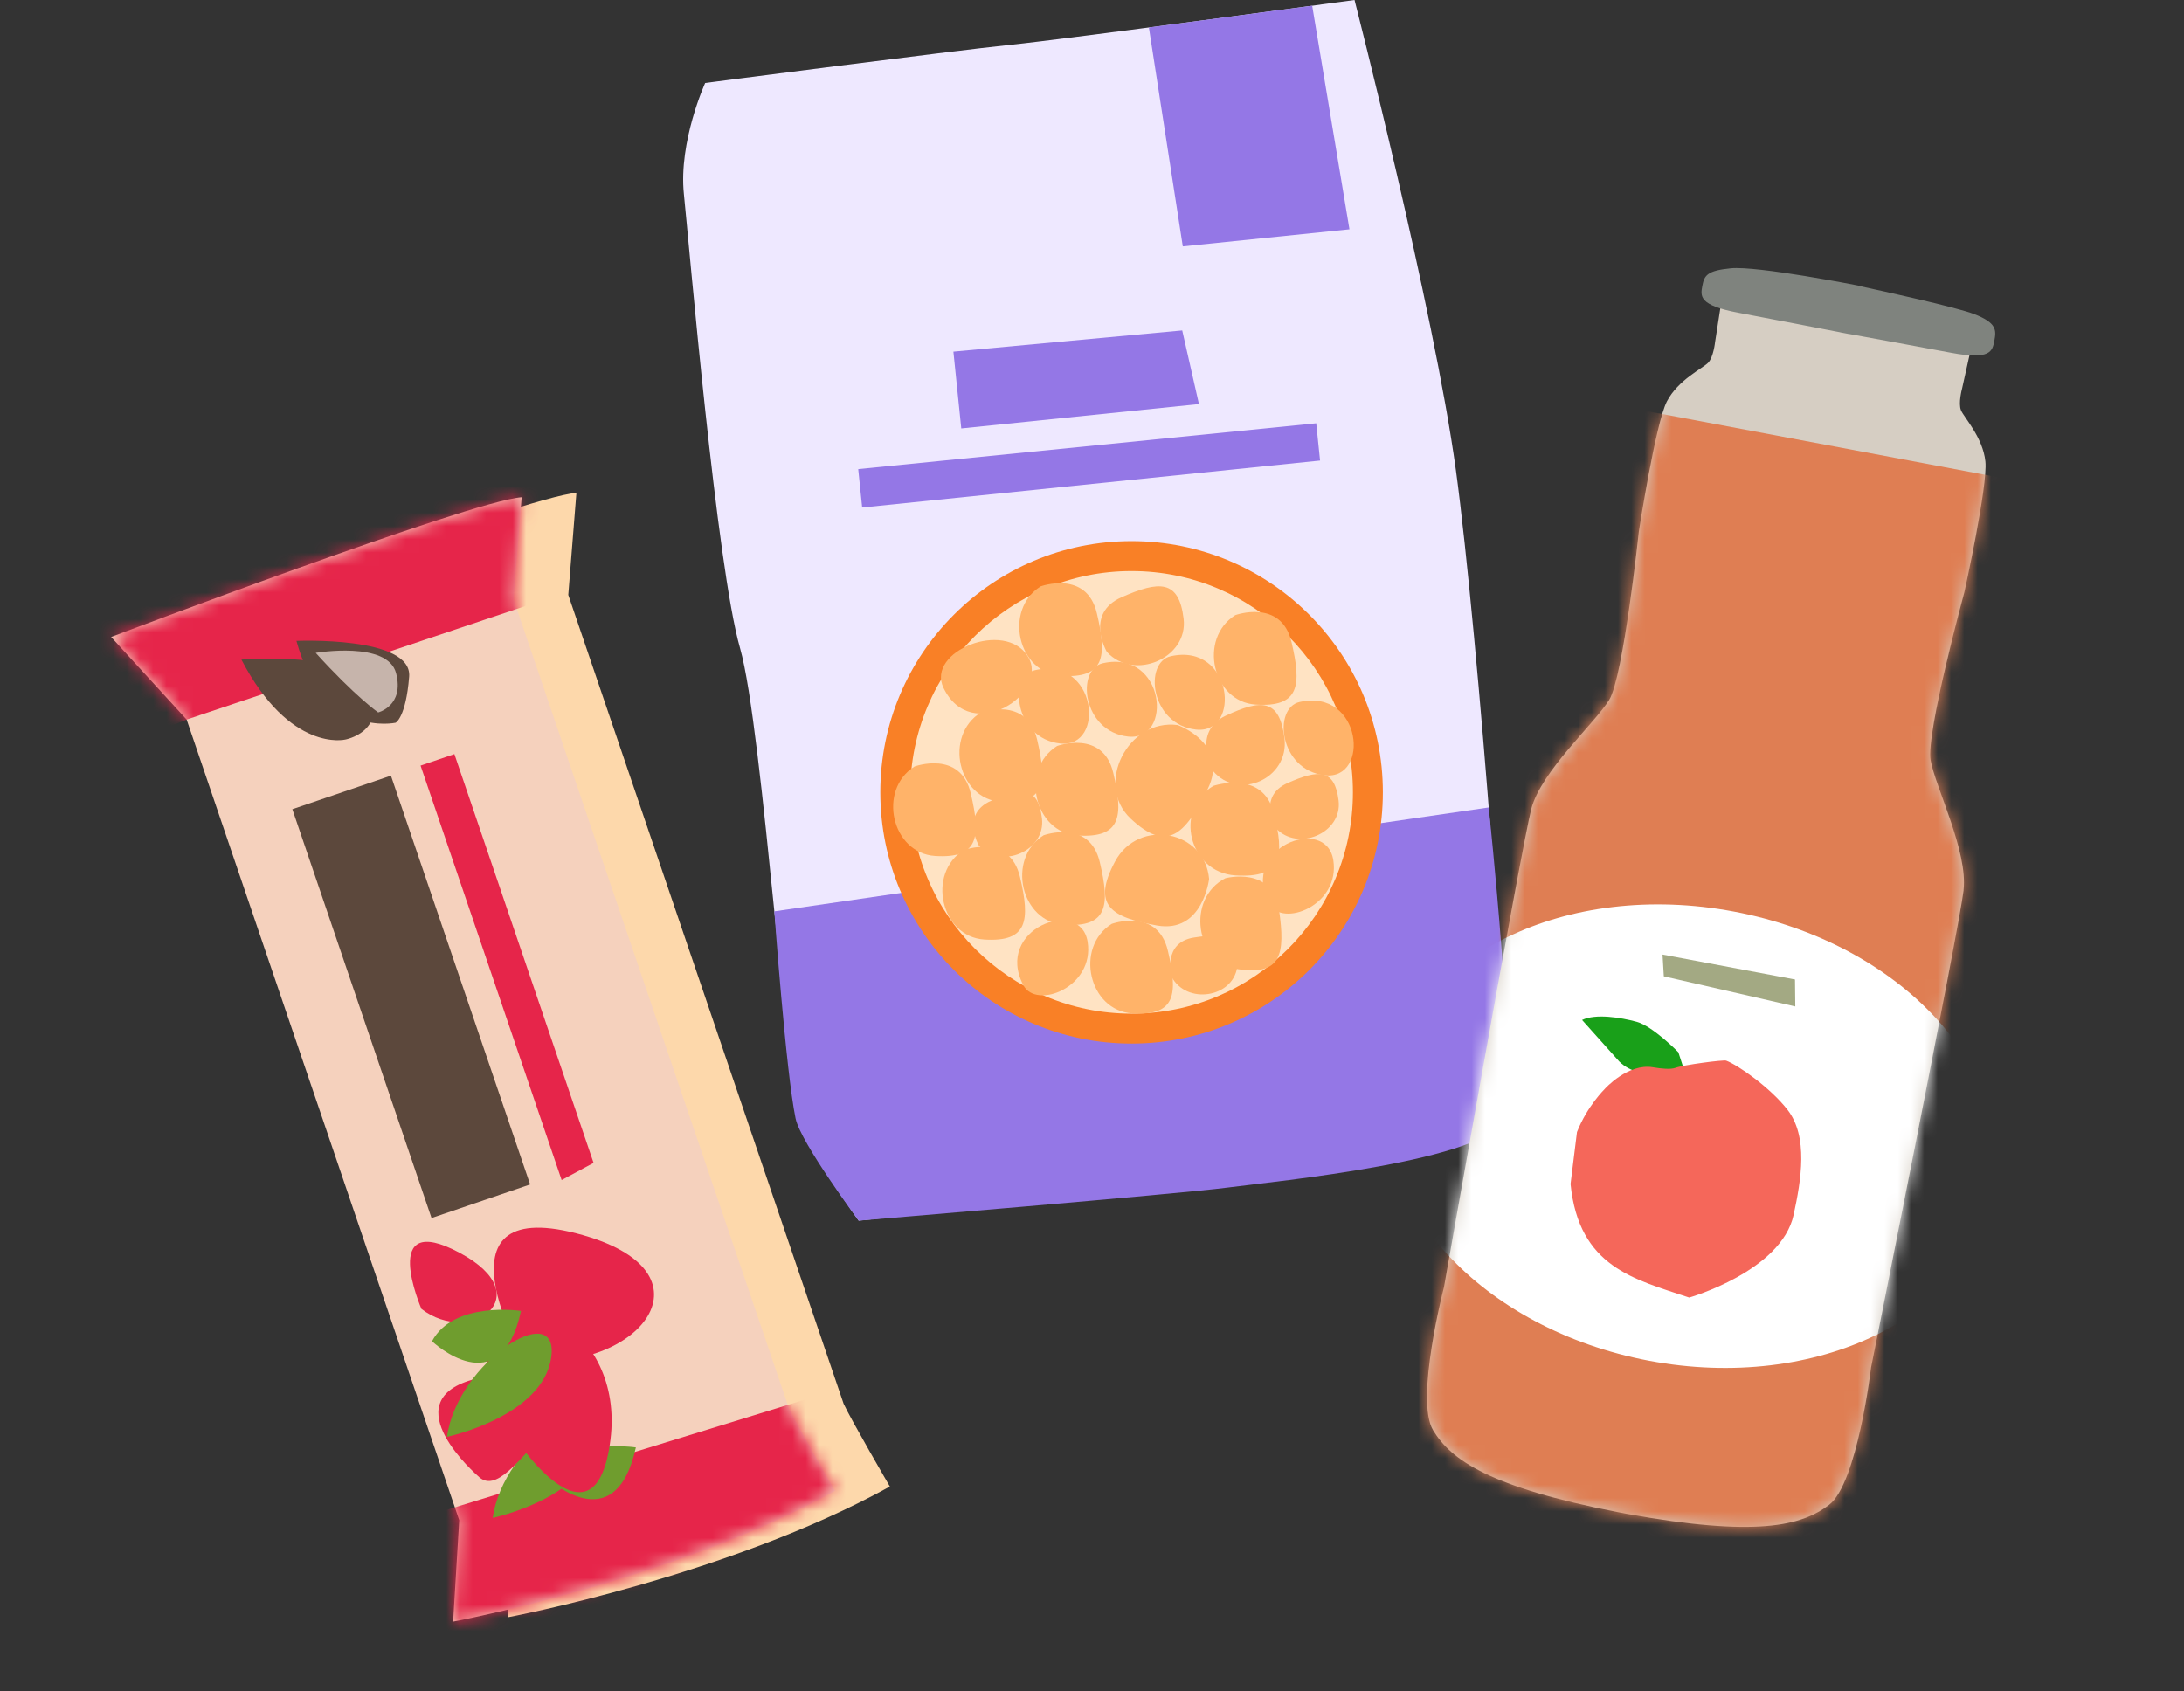
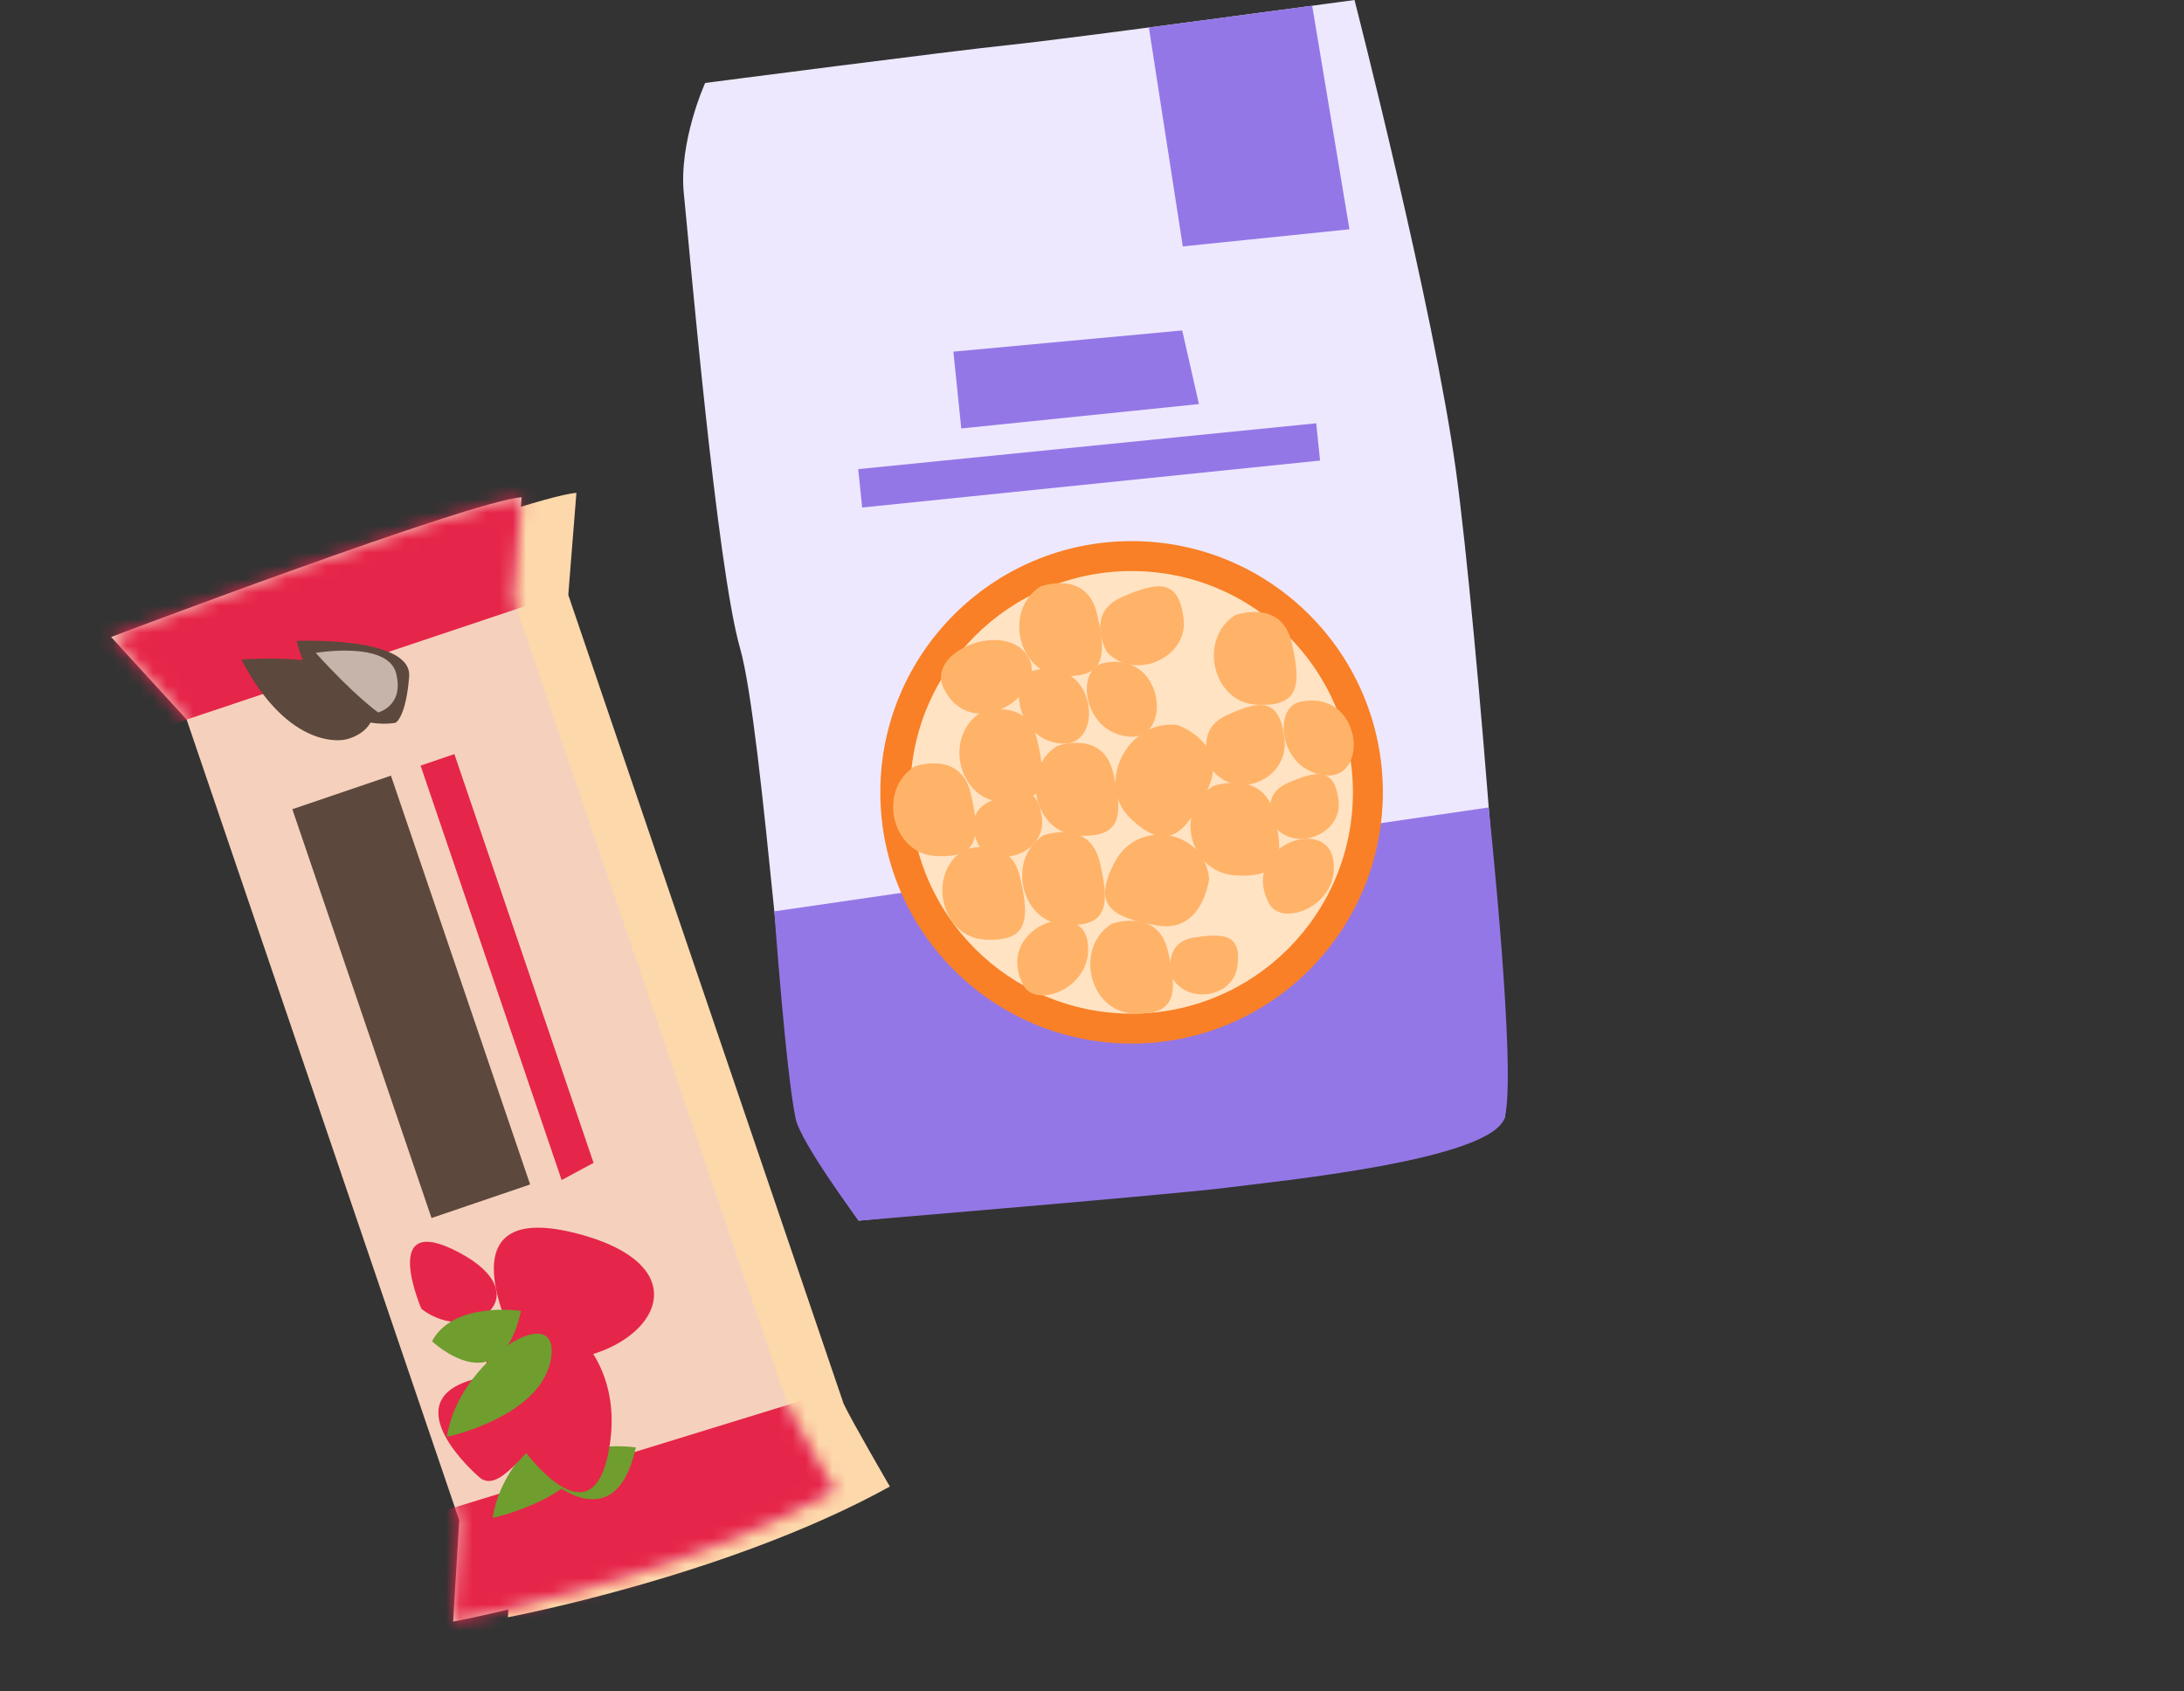
<svg xmlns="http://www.w3.org/2000/svg" width="164" height="127" viewBox="0 0 164 127" fill="none">
  <rect x="0" y="0" width="164" height="127" fill="#333333" stroke="none" />
  <g clip-path="url(#clip0_4328_12596)">
    <path d="M85.431 89.526C102.697 87.345 112.361 85.842 112.985 83.939C113.607 82.035 110.977 47.426 109.327 35.323C107.675 23.22 101.712 0 101.712 0C101.712 0 80.156 2.927 75.839 3.371C71.521 3.815 52.952 6.231 52.952 6.231C52.952 6.231 50.948 10.629 51.354 14.577C51.76 18.524 53.816 42.553 55.567 48.663C57.319 54.773 59.092 83.025 60.355 85.349C61.616 87.675 64.481 91.675 64.481 91.675L85.431 89.524V89.526Z" fill="#EEE8FF" />
    <path d="M58.145 68.445L111.788 60.643C111.788 60.643 113.929 80.722 112.982 83.939C112.033 87.155 95.806 88.717 92.165 89.194C88.524 89.671 64.48 91.677 64.48 91.677C64.48 91.677 60.118 85.811 59.742 84.007C59.007 80.452 58.145 68.448 58.145 68.448V68.445Z" fill="#9477E6" />
    <path d="M84.972 78.377C95.393 78.377 103.841 69.929 103.841 59.508C103.841 49.088 95.393 40.64 84.972 40.64C74.552 40.64 66.104 49.088 66.104 59.508C66.104 69.929 74.552 78.377 84.972 78.377Z" fill="#F98026" />
    <path d="M84.973 76.129C94.152 76.129 101.593 68.688 101.593 59.509C101.593 50.329 94.152 42.888 84.973 42.888C75.793 42.888 68.352 50.329 68.352 59.509C68.352 68.688 75.793 76.129 84.973 76.129Z" fill="#FFE3C3" />
    <path d="M86.271 2.063L88.818 18.505L101.332 17.221L98.534 0.43L86.271 2.063Z" fill="#9477E6" />
    <path d="M71.592 26.41L72.183 32.178L90.031 30.348L88.775 24.817L71.592 26.41Z" fill="#9477E6" />
    <path d="M64.445 35.233L64.742 38.117L99.125 34.59L98.837 31.791L64.445 35.233Z" fill="#9477E6" />
    <path d="M79.375 56.029C76.574 57.79 77.657 62.542 80.921 62.749C84.184 62.955 84.372 61.322 83.596 58.044C82.822 54.766 79.373 56.029 79.373 56.029H79.375Z" fill="#FFB369" />
    <path d="M83.477 69.388C80.676 71.149 81.758 75.901 85.022 76.108C88.288 76.314 88.474 74.681 87.697 71.403C86.924 68.125 83.475 69.388 83.475 69.388H83.477Z" fill="#FFB369" />
    <path d="M87.971 73.347C89.084 75.469 92.578 74.954 92.91 72.609C93.243 70.264 92.075 70.038 89.665 70.411C87.254 70.786 87.973 73.347 87.973 73.347H87.971Z" fill="#FFB369" />
-     <path d="M92.013 65.96C89.07 67.472 89.734 72.3 92.97 72.79C96.205 73.278 96.53 71.669 96.044 68.336C95.557 65.004 92.013 65.96 92.013 65.96Z" fill="#FFB369" />
    <path d="M91.116 59.024C88.113 60.783 89.278 65.538 92.78 65.747C96.283 65.956 96.478 64.325 95.645 61.044C94.811 57.764 91.113 59.024 91.113 59.024H91.116Z" fill="#FFB369" />
    <path d="M68.675 57.567C65.874 59.328 66.956 64.08 70.22 64.287C73.486 64.493 73.671 62.86 72.895 59.582C72.121 56.304 68.672 57.567 68.672 57.567H68.675Z" fill="#FFB369" />
    <path d="M88.434 54.455C84.695 53.961 82.184 58.92 84.899 61.476C87.615 64.035 88.965 62.737 90.672 59.297C92.379 55.858 88.436 54.455 88.436 54.455H88.434Z" fill="#FFB369" />
    <path d="M90.793 66.01C90.48 62.35 85.49 61.412 83.731 64.702C81.972 67.992 83.418 68.889 86.874 69.507C90.328 70.124 90.793 66.01 90.793 66.01Z" fill="#FFB369" />
    <path d="M78.143 44.039C75.343 45.8 76.425 50.553 79.689 50.759C82.955 50.966 83.14 49.333 82.364 46.054C81.59 42.776 78.141 44.039 78.141 44.039H78.143Z" fill="#FFB369" />
    <path d="M92.758 46.199C89.957 47.961 91.04 52.713 94.303 52.919C97.57 53.126 97.755 51.493 96.979 48.215C96.205 44.937 92.756 46.199 92.756 46.199H92.758Z" fill="#FFB369" />
    <path d="M78.364 62.734C75.563 64.496 76.646 69.248 79.909 69.454C83.176 69.661 83.361 68.028 82.585 64.75C81.811 61.472 78.362 62.734 78.362 62.734H78.364Z" fill="#FFB369" />
    <path d="M73.652 53.51C70.851 55.272 71.934 60.024 75.198 60.23C78.464 60.437 78.649 58.804 77.873 55.526C77.099 52.248 73.65 53.51 73.65 53.51H73.652Z" fill="#FFB369" />
    <path d="M73.513 63.52C75.186 65.341 78.533 63.9 78.243 61.472C77.954 59.043 76.727 59.129 74.422 60.142C72.117 61.156 73.513 63.52 73.513 63.52Z" fill="#FFB369" />
    <path d="M95.787 62.184C97.46 64.004 100.807 62.564 100.518 60.135C100.226 57.707 99.001 57.792 96.696 58.806C94.391 59.82 95.787 62.184 95.787 62.184Z" fill="#FFB369" />
    <path d="M91.083 57.902C93.024 60.18 96.825 58.455 96.452 55.447C96.079 52.44 94.681 52.525 92.065 53.74C89.45 54.956 91.083 57.899 91.083 57.899V57.902Z" fill="#FFB369" />
    <path d="M83.119 48.965C85.158 51.182 89.234 49.428 88.88 46.47C88.526 43.512 87.033 43.617 84.228 44.851C81.419 46.085 83.119 48.965 83.119 48.965Z" fill="#FFB369" />
    <path d="M72.371 63.843C69.57 65.604 70.652 70.356 73.916 70.563C77.182 70.769 77.367 69.136 76.591 65.858C75.817 62.58 72.368 63.843 72.368 63.843H72.371Z" fill="#FFB369" />
    <path d="M82.818 49.81C80.774 50.263 81.279 54.946 84.707 55.319C88.135 55.692 87.489 48.77 82.818 49.81Z" fill="#FFB369" />
    <path d="M95.293 67.857C96.264 69.711 100.653 68.004 100.119 64.598C99.585 61.192 93.072 63.617 95.293 67.857Z" fill="#FFB369" />
    <path d="M76.845 73.993C77.816 75.847 82.205 74.14 81.671 70.734C81.137 67.328 74.623 69.754 76.845 73.993Z" fill="#FFB369" />
    <path d="M77.723 50.332C75.68 50.785 76.185 55.469 79.613 55.841C83.04 56.214 82.395 49.292 77.723 50.332Z" fill="#FFB369" />
    <path d="M97.598 52.72C95.555 53.173 96.06 57.857 99.488 58.229C102.915 58.602 102.27 51.68 97.598 52.72Z" fill="#FFB369" />
-     <path d="M87.918 49.285C85.874 49.739 86.38 54.422 89.808 54.794C93.235 55.167 92.59 48.245 87.918 49.285Z" fill="#FFB369" />
    <path d="M70.847 51.657C72.935 56.01 78.893 52.043 77.177 49.29C75.461 46.536 69.529 48.917 70.847 51.657Z" fill="#FFB369" />
  </g>
  <path d="M38.137 121.46L38.595 113.847L18.127 53.714L12.456 47.512C12.456 47.512 39.452 37.295 43.283 37.018L42.673 44.682L63.348 105.425C63.882 106.591 66.821 111.645 66.821 111.645C54.698 118.353 38.137 121.462 38.137 121.462V121.46Z" fill="#FDD8AB" />
  <path d="M34.026 121.787L34.484 114.175L14.015 54.042L8.345 47.84C8.345 47.84 35.341 37.623 39.172 37.345L38.562 45.01L59.237 105.753C59.771 106.918 62.709 111.972 62.709 111.972C50.587 118.68 34.026 121.79 34.026 121.79V121.787Z" fill="#F5D1BD" />
  <mask id="mask0_4328_12596" style="mask-type:luminance" maskUnits="userSpaceOnUse" x="8" y="37" width="55" height="85">
    <path d="M34.026 121.787L34.484 114.175L14.015 54.042L8.345 47.84C8.345 47.84 35.341 37.623 39.172 37.345L38.562 45.01L59.237 105.753C59.771 106.918 62.709 111.972 62.709 111.972C50.587 118.68 34.026 121.79 34.026 121.79V121.787Z" fill="white" />
  </mask>
  <g mask="url(#mask0_4328_12596)">
    <path d="M30.933 114.199L62.068 104.616L68.003 112.594L40.029 124.997C40.029 124.997 23.61 127.617 23.707 126.865C23.804 126.112 27.41 110.821 27.41 110.821L30.933 114.196V114.199Z" fill="#E6254A" />
    <path d="M3.709 50.648L11.333 55.124L14.015 54.042L46.26 43.234L42.694 32.757L13.405 37.813L0.265 45.504L3.709 50.648Z" fill="#E6254A" />
  </g>
  <path d="M36.998 114.002C36.998 114.002 44.221 112.473 44.828 108.008C45.438 103.543 37.783 108.355 36.998 114.002Z" fill="#6F9D2E" />
  <path d="M47.748 108.708C47.748 108.708 42.702 107.932 41.064 110.985C41.064 110.985 46.184 115.846 47.748 108.708Z" fill="#6F9D2E" />
  <path d="M39.326 102.098C39.326 102.098 32.236 89.799 43.264 92.626C54.292 95.454 47.85 103.261 39.326 102.098Z" fill="#E6254A" />
  <path d="M38.941 108.367C38.941 108.367 44.733 116.848 45.837 108.148C46.941 99.448 37.876 95.565 36.751 100.79C35.625 106.012 38.941 108.367 38.941 108.367Z" fill="#E6254A" />
  <path d="M31.645 98.302C31.645 98.302 28.407 90.827 34.508 94.086C40.611 97.345 35.322 101.148 31.645 98.302Z" fill="#E6254A" />
  <path d="M35.885 110.849C35.885 110.849 29.506 105.335 35.45 103.626C41.394 101.917 42.882 105.587 40.926 107.593C38.97 109.598 37.218 112.224 35.885 110.847V110.849Z" fill="#E6254A" />
  <path d="M33.563 107.913C33.563 107.913 40.786 106.384 41.394 101.919C42.004 97.454 34.349 102.266 33.563 107.913Z" fill="#6F9D2E" />
  <path d="M39.124 98.456C39.124 98.456 34.078 97.68 32.44 100.733C32.44 100.733 37.56 105.594 39.124 98.456Z" fill="#6F9D2E" />
  <path d="M29.356 58.255L21.952 60.775L32.404 91.479L39.808 88.958L29.356 58.255Z" fill="#5C483C" />
  <path d="M42.174 88.627L31.581 57.5L34.12 56.636L44.572 87.338L42.174 88.627Z" fill="#E6254A" />
  <path d="M25.922 55.545C25.922 55.545 21.787 56.553 18.127 49.539C18.127 49.539 26.729 48.801 27.847 51.903C28.965 55.006 25.922 55.545 25.922 55.545Z" fill="#5C483C" />
  <path d="M29.713 54.279C29.713 54.279 24.286 55.504 22.259 48.134C22.259 48.134 30.973 47.756 30.724 50.826C30.477 53.895 29.71 54.279 29.71 54.279H29.713Z" fill="#5C483C" />
  <path d="M28.396 53.508C28.396 53.508 26.67 52.304 23.707 49.033C23.707 49.033 29.11 48.112 29.744 50.562C30.375 53.012 28.396 53.508 28.396 53.508Z" fill="#C6B4AB" />
  <g clip-path="url(#clip1_4328_12596)">
    <path d="M147.446 66.859C147.788 63.962 145.334 59.124 144.973 57.104C144.612 55.084 147.502 44.498 147.502 44.498C147.502 44.498 149.279 36.485 149.087 34.654C148.893 32.823 147.466 31.342 147.253 30.809C147.039 30.276 147.33 29.208 147.33 29.208L148.219 25.201L139.254 22.886L139.262 22.842L138.934 22.802L138.614 22.72L138.605 22.764L129.412 21.662L128.784 25.718C128.784 25.718 128.667 26.816 128.274 27.237C127.881 27.656 126.013 28.517 125.167 30.152C124.321 31.788 123.065 39.899 123.065 39.899C123.065 39.899 121.909 50.812 120.838 52.562C119.767 54.312 115.722 57.927 114.988 60.75C114.254 63.573 108.43 96.674 108.43 96.674C108.43 96.674 106.229 105.146 107.619 107.427C108.977 109.658 111.833 111.688 121.517 113.574C121.627 113.594 121.734 113.614 121.841 113.635C121.948 113.655 122.056 113.675 122.165 113.696C131.874 115.458 135.272 114.604 137.348 113.019C139.469 111.399 140.501 102.707 140.501 102.707C140.501 102.707 147.106 69.754 147.451 66.858L147.446 66.859Z" fill="#D6CEC3" />
    <path d="M148.251 23.592C146.886 23.067 141.41 21.867 139.52 21.46L139.523 21.444C139.523 21.444 131.954 19.952 129.963 20.15C128.196 20.324 127.978 20.684 127.831 21.466C127.684 22.247 127.556 22.928 130.546 23.491C132.9 23.934 136.687 24.669 138.19 24.959L138.189 24.963C138.189 24.963 138.306 24.985 138.513 25.024C138.719 25.063 138.838 25.086 138.838 25.086L138.839 25.081C140.345 25.355 144.139 26.049 146.493 26.492C149.483 27.055 149.612 26.372 149.759 25.593C149.905 24.814 149.958 24.251 148.251 23.592Z" fill="#7F837E" />
    <mask id="mask1_4328_12596" style="mask-type:luminance" maskUnits="userSpaceOnUse" x="107" y="21" width="43" height="94">
      <path d="M147.446 66.859C147.788 63.962 145.334 59.124 144.973 57.104C144.612 55.084 147.502 44.498 147.502 44.498C147.502 44.498 149.279 36.485 149.087 34.654C148.893 32.823 147.466 31.342 147.253 30.809C147.039 30.276 147.33 29.208 147.33 29.208L148.219 25.201L139.254 22.886L139.262 22.842L138.934 22.802L138.614 22.72L138.605 22.764L129.412 21.662L128.784 25.718C128.784 25.718 128.667 26.816 128.274 27.237C127.881 27.656 126.013 28.517 125.167 30.152C124.321 31.788 123.065 39.899 123.065 39.899C123.065 39.899 121.909 50.812 120.838 52.562C119.767 54.312 115.722 57.927 114.988 60.75C114.254 63.573 108.43 96.674 108.43 96.674C108.43 96.674 106.229 105.146 107.619 107.427C108.977 109.658 111.833 111.688 121.517 113.574C121.627 113.594 121.734 113.614 121.841 113.635C121.948 113.655 122.056 113.675 122.165 113.696C131.874 115.458 135.272 114.604 137.348 113.019C139.469 111.399 140.501 102.707 140.501 102.707C140.501 102.707 147.106 69.754 147.451 66.858L147.446 66.859Z" fill="white" />
    </mask>
    <g mask="url(#mask1_4328_12596)">
      <path d="M161.477 37.996L107.84 27.901L91.652 113.914L145.289 124.009L161.477 37.996Z" fill="#DF7E53" />
      <path d="M123.846 102.201C136.394 104.562 147.988 98.924 149.742 89.607C151.495 80.289 142.744 70.822 130.196 68.46C117.648 66.098 106.054 71.737 104.3 81.054C102.546 90.371 111.297 99.839 123.846 102.201Z" fill="white" />
    </g>
    <path d="M118.799 76.602L121.559 79.687C121.559 79.687 122.495 80.785 124.285 80.601C126.076 80.416 126.505 80.487 126.505 80.487L126.028 79.028C126.028 79.028 124.119 77.072 122.903 76.742C121.688 76.412 119.828 76.115 118.801 76.603L118.799 76.602Z" fill="#19A019" />
    <path d="M120.505 81.785C120.505 81.785 119.186 83.066 118.417 85.025L117.935 88.922C118.561 95.182 122.742 96.08 126.846 97.452C126.846 97.452 133.766 95.474 134.687 91.237C135.254 88.619 135.803 85.37 134.223 83.343C132.933 81.687 130.524 80 129.62 79.658C129.419 79.582 126.405 79.98 125.826 80.195C125.444 80.336 124.752 80.263 124.123 80.157C122.241 79.837 120.505 81.783 120.505 81.783L120.505 81.785Z" fill="#F5675A" />
    <path d="M124.842 71.691L124.938 73.325L134.811 75.589L134.789 73.563L124.842 71.691Z" fill="#A3A983" />
  </g>
  <defs>
    <clipPath id="clip0_4328_12596">
      <rect width="61.927" height="91.675" fill="white" transform="translate(51.299)" />
    </clipPath>
    <clipPath id="clip1_4328_12596">
-       <rect width="54.578" height="99.731" fill="white" transform="translate(110.098 15.904) rotate(10.659)" />
-     </clipPath>
+       </clipPath>
  </defs>
</svg>